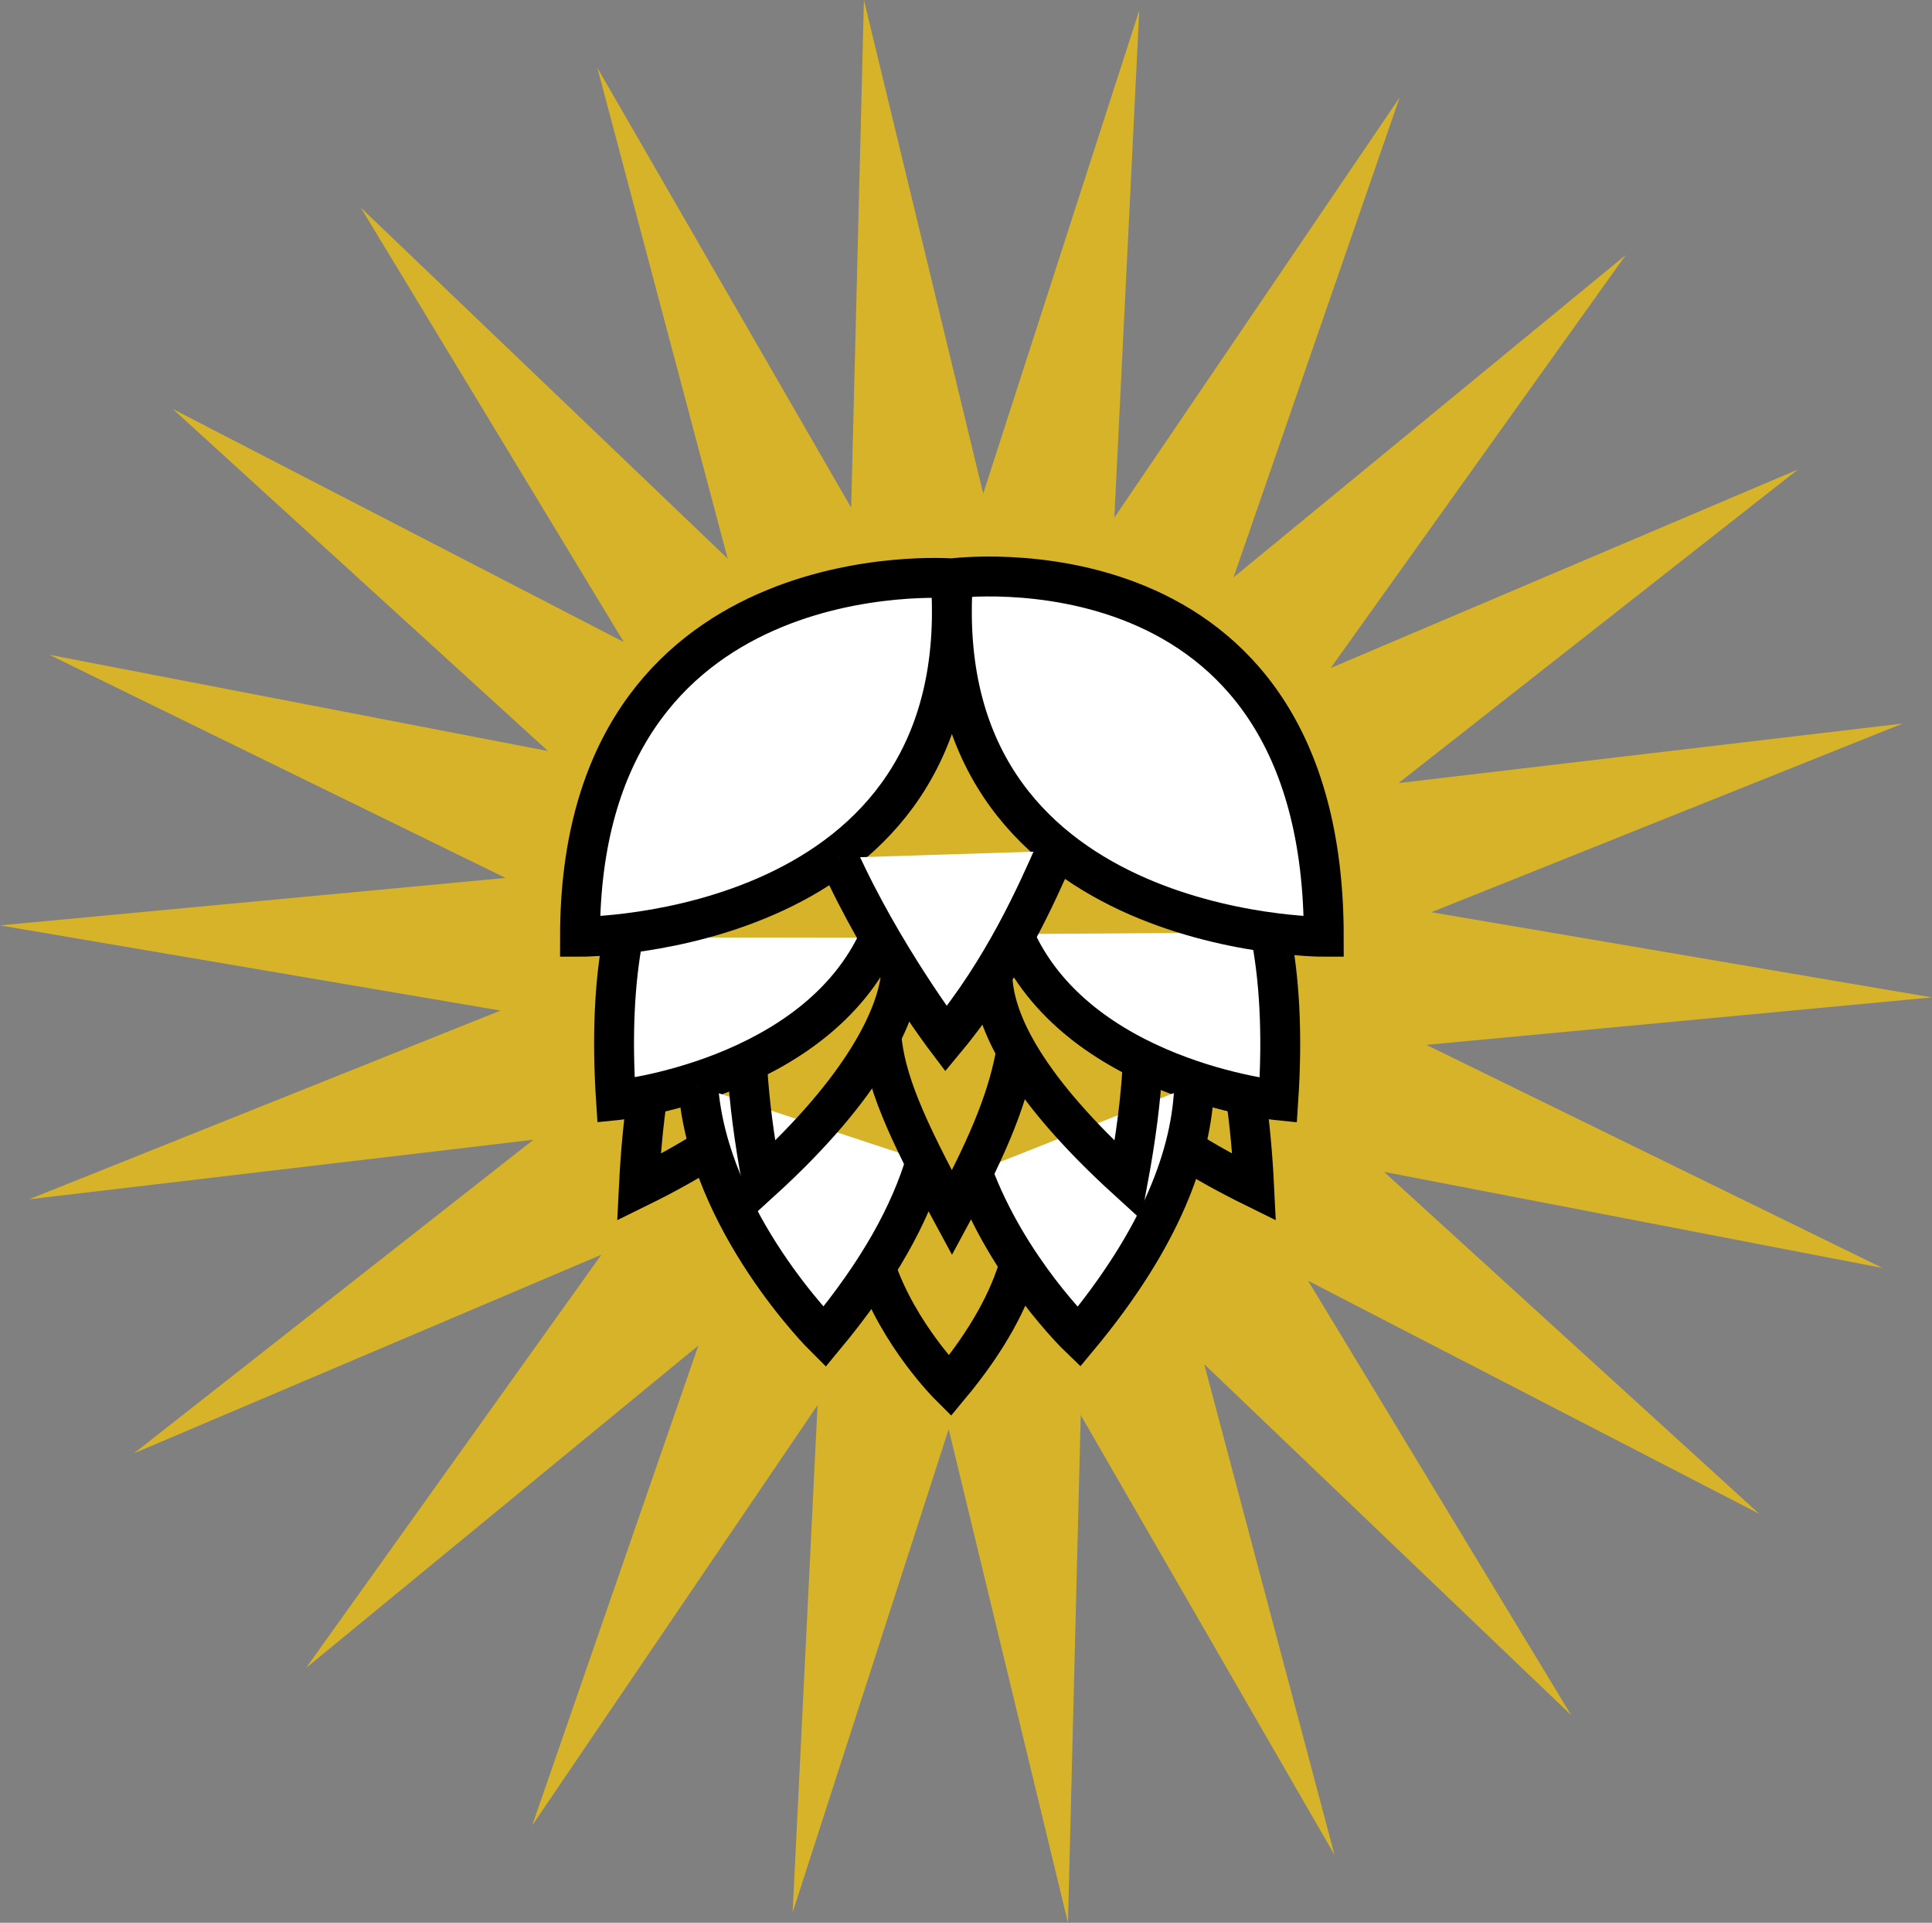
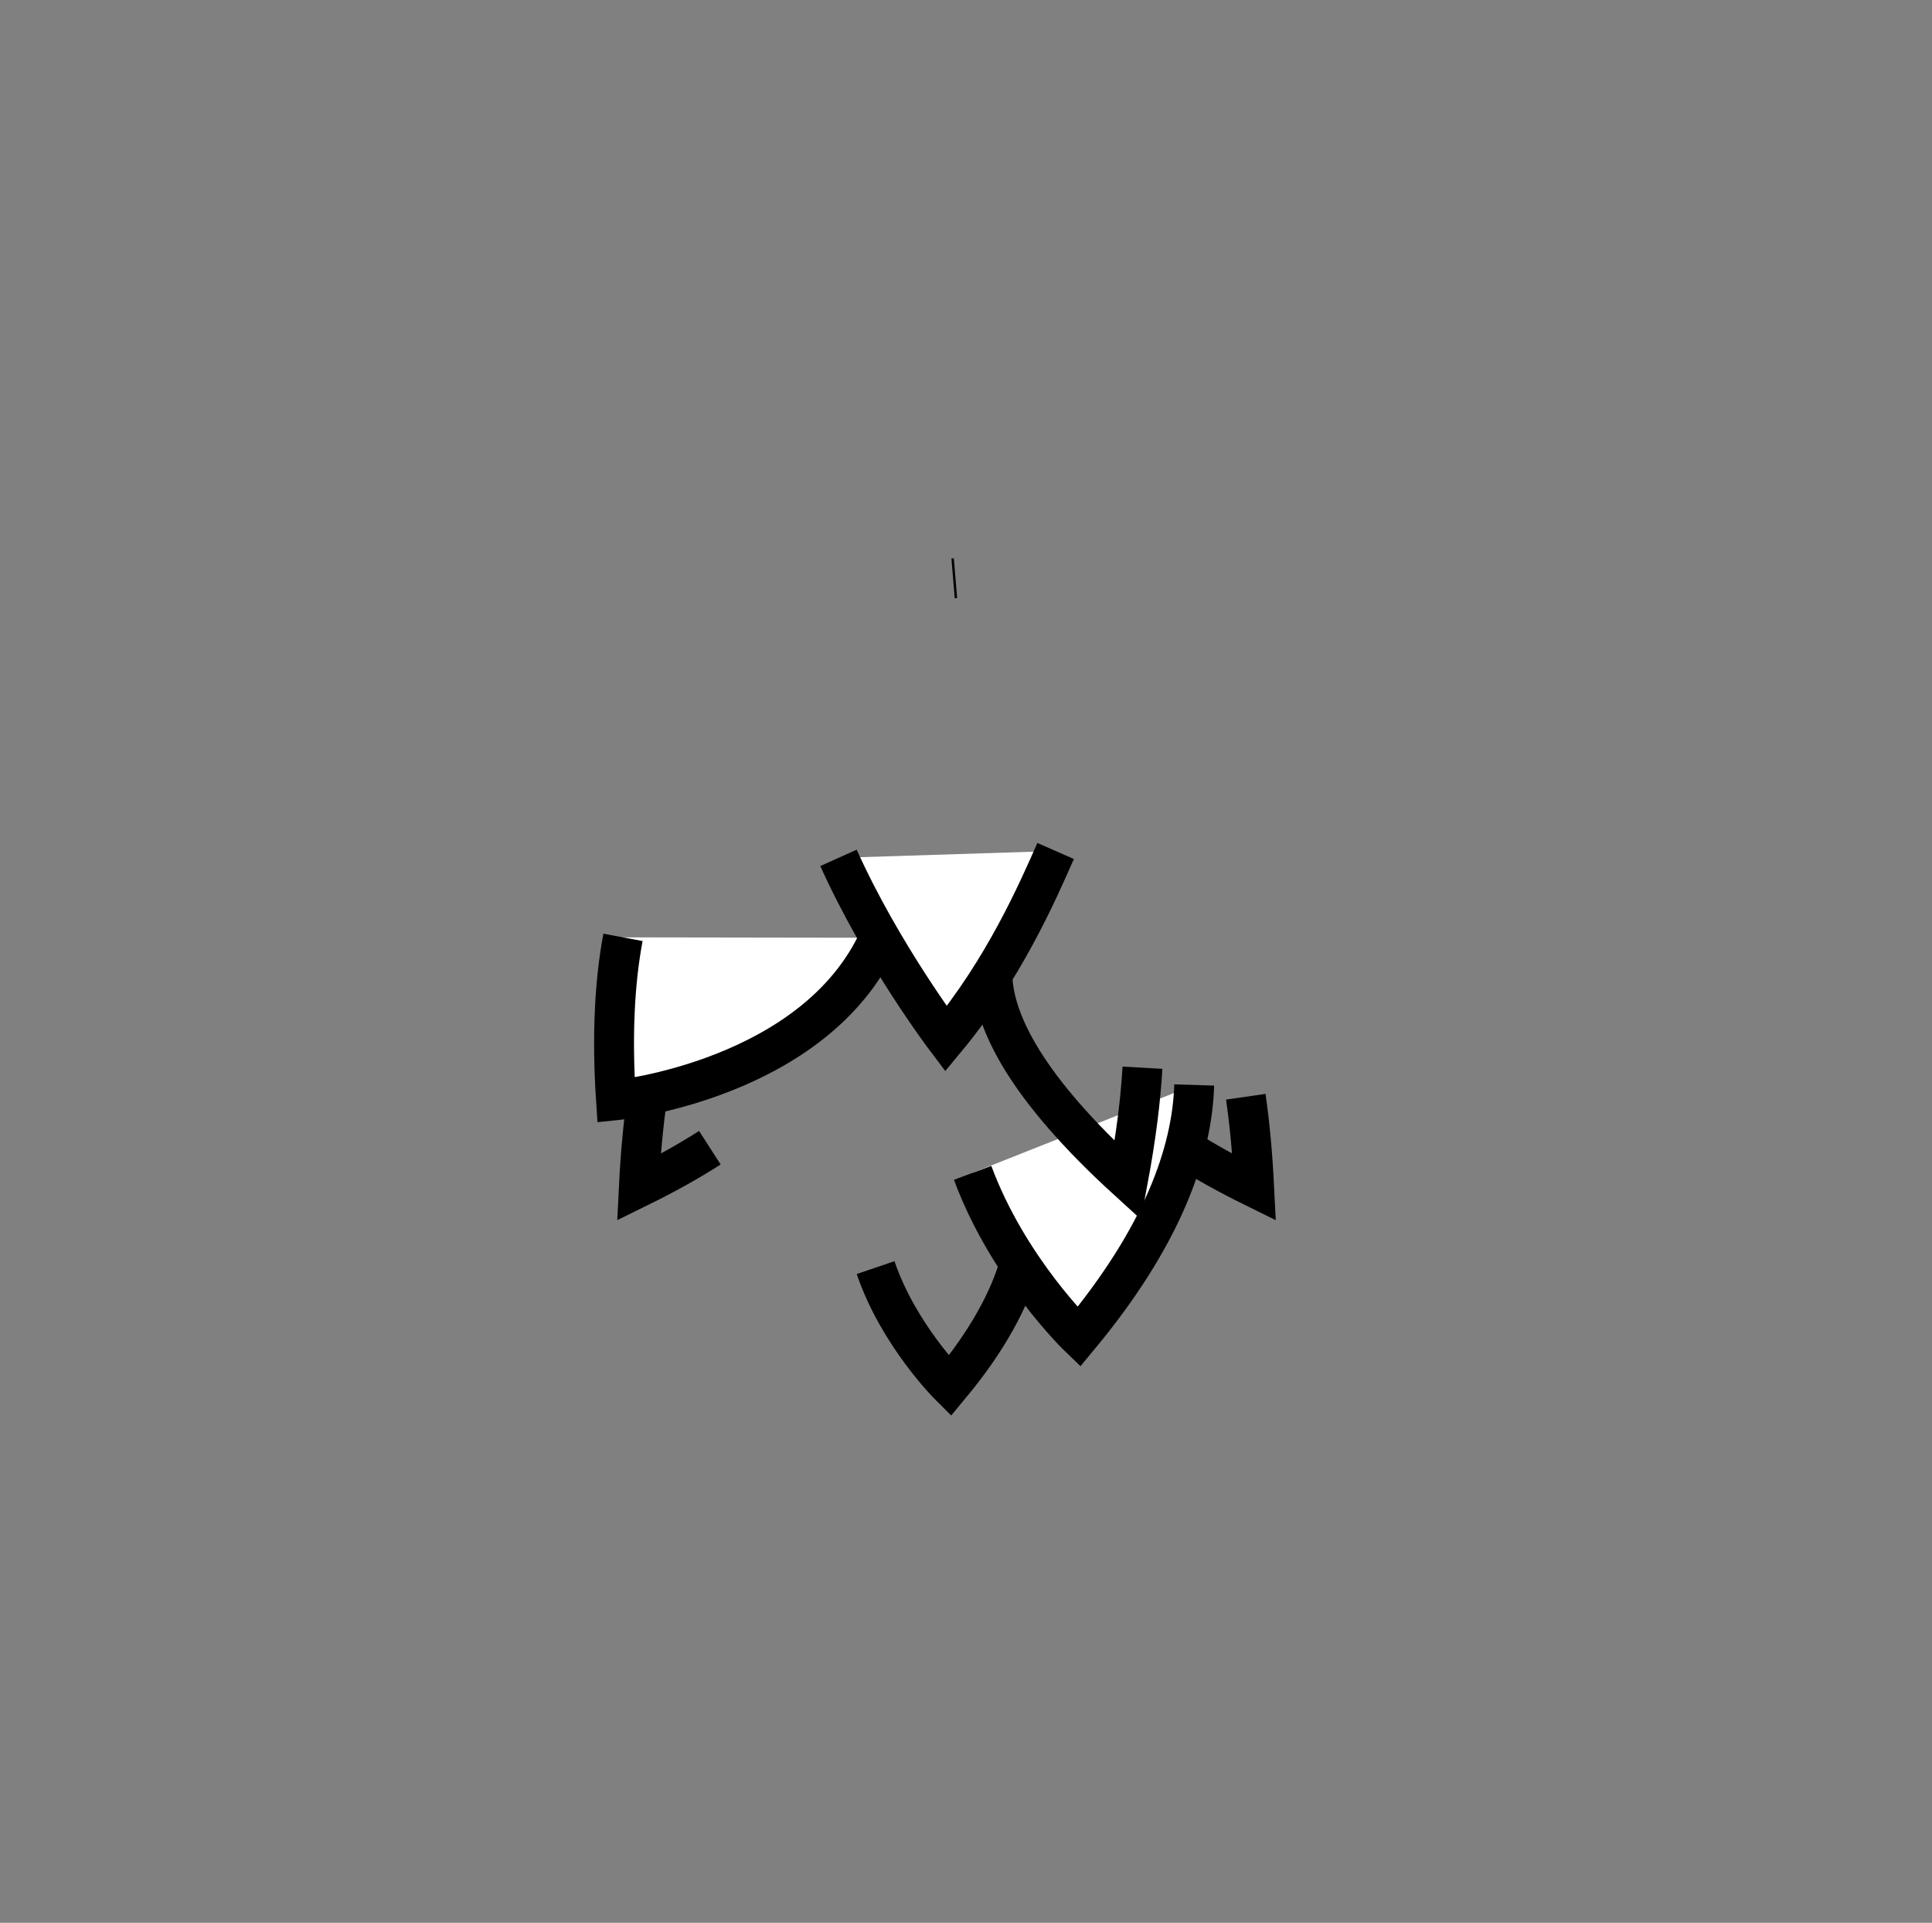
<svg xmlns="http://www.w3.org/2000/svg" id="Capa_2" viewBox="0 0 193.73 192.78">
  <rect x="0" y="0" width="193.73" height="192.78" fill="#808080" stroke="none" />
  <defs>
    <style>      .cls-1 {        fill: #fff;      }      .cls-1, .cls-2 {        stroke: #000;        stroke-miterlimit: 10;        stroke-width: 4px;      }      .cls-3 {        fill: #d6b329;      }      .cls-2 {        fill: none;      }    </style>
  </defs>
  <g id="Capa_2-2" data-name="Capa_2">
    <g id="Layer_1">
      <g>
-         <polygon class="cls-3" points="188.77 127.13 138.78 117.49 176.41 151.78 131.17 128.41 157.55 171.96 120.75 136.77 133.82 185.98 108.37 141.88 107.09 192.78 95.13 143.29 79.48 191.74 81.98 140.88 53.37 183.01 70.03 134.9 30.69 167.23 60.3 125.8 13.43 145.71 53.49 114.27 2.92 120.24 50.19 101.32 0 92.78 50.69 88.02 4.95 65.65 54.95 75.3 17.32 41 62.55 64.37 36.18 20.82 72.97 56.01 59.9 6.8 85.35 50.9 86.63 0 98.59 49.49 114.24 1.04 111.74 51.9 140.35 9.77 123.69 57.89 163.03 25.56 133.43 66.98 180.29 47.07 140.24 78.51 190.8 72.54 143.53 91.46 193.73 100 143.03 104.76 188.77 127.13" />
        <g>
          <path class="cls-1" d="M62.47,93.98c-.83,4.41-1.13,9.79-.7,16.33,0,0,19.98-2.03,26.41-16.29" />
-           <path class="cls-1" d="M127.38,93.48c.9,4.51,1.25,10.04.8,16.84,0,0-20.33-2.05-26.57-16.67" />
-           <path class="cls-1" d="M95.57,57.99c-2.61,36,37.17,35.93,37.17,35.93,0-40.91-37.29-35.93-37.29-35.93,0,0-37.29-2.94-37.29,35.93,0,0,39.76.08,37.17-35.9l.24-.02h0Z" />
+           <path class="cls-1" d="M95.57,57.99l.24-.02h0Z" />
          <path class="cls-1" d="M105.85,85.32c-1.84,4.19-5.23,11.9-10.99,18.84,0,0-6.45-8.52-10.78-18.15" />
          <g>
-             <path class="cls-1" d="M92.83,116.47c-1.58,5.23-4.62,10.9-10.16,17.57,0,0-11.66-11.58-12.66-25.11" />
            <path class="cls-1" d="M119.75,108.78c-.21,6.8-3.22,15.21-11.57,25.26,0,0-7.08-6.81-10.65-16.45" />
          </g>
          <path class="cls-2" d="M102.27,126.62c-1.02,3.6-3.18,7.71-7.03,12.34,0,0-5.14-5.1-7.44-11.87" />
-           <path class="cls-2" d="M101.92,105.3c-.74,4.24-2.4,8.8-6.46,16.3-4.77-8.81-6.71-13.38-7.09-17.8" />
          <path class="cls-2" d="M71.18,115.07c-2.01,1.29-4.37,2.62-7.12,3.97.17-3.44.46-6.44.84-9.06" />
          <path class="cls-2" d="M118.78,115.16c1.98,1.26,4.3,2.56,6.98,3.88-.17-3.45-.46-6.46-.84-9.08" />
          <path class="cls-2" d="M114.56,107.05c-.18,3.17-.64,6.91-1.46,11.31-10.23-9.32-13.35-15.85-13.58-20.29" />
-           <path class="cls-2" d="M74.95,107.27c.19,3.13.65,6.79,1.44,11.09,10.29-9.37,13.81-16.78,14-21.21" />
        </g>
      </g>
    </g>
  </g>
</svg>